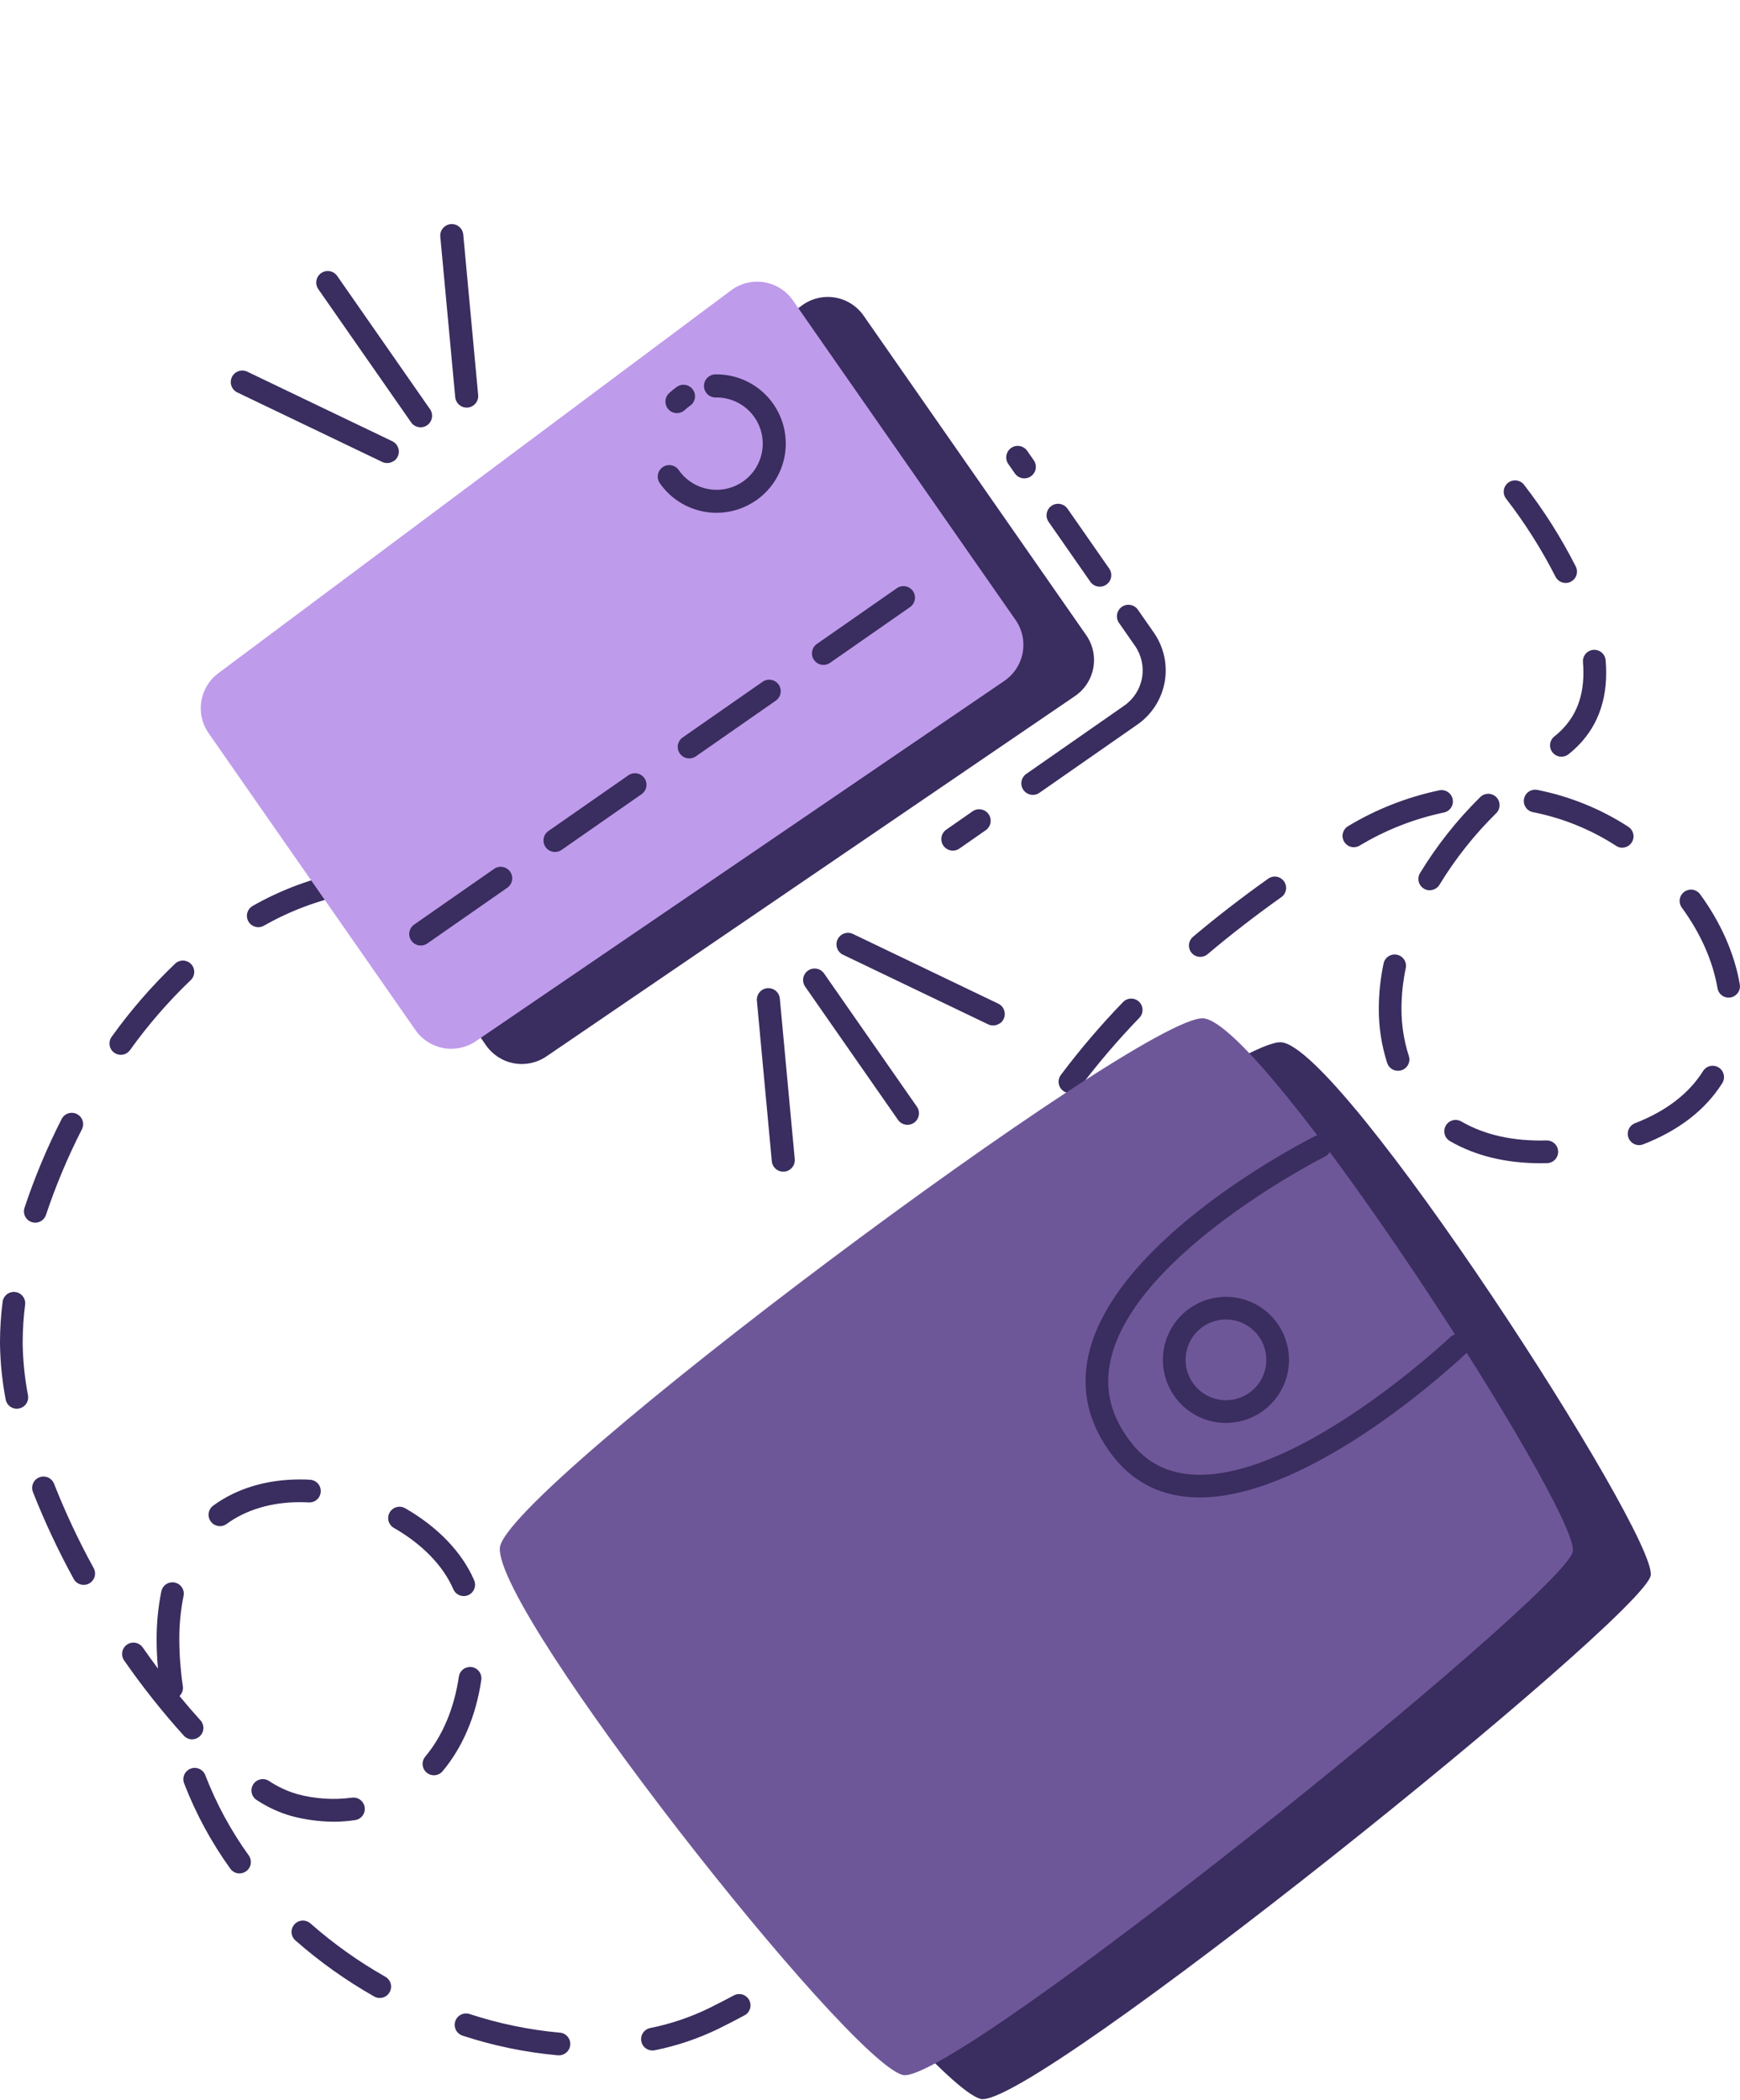
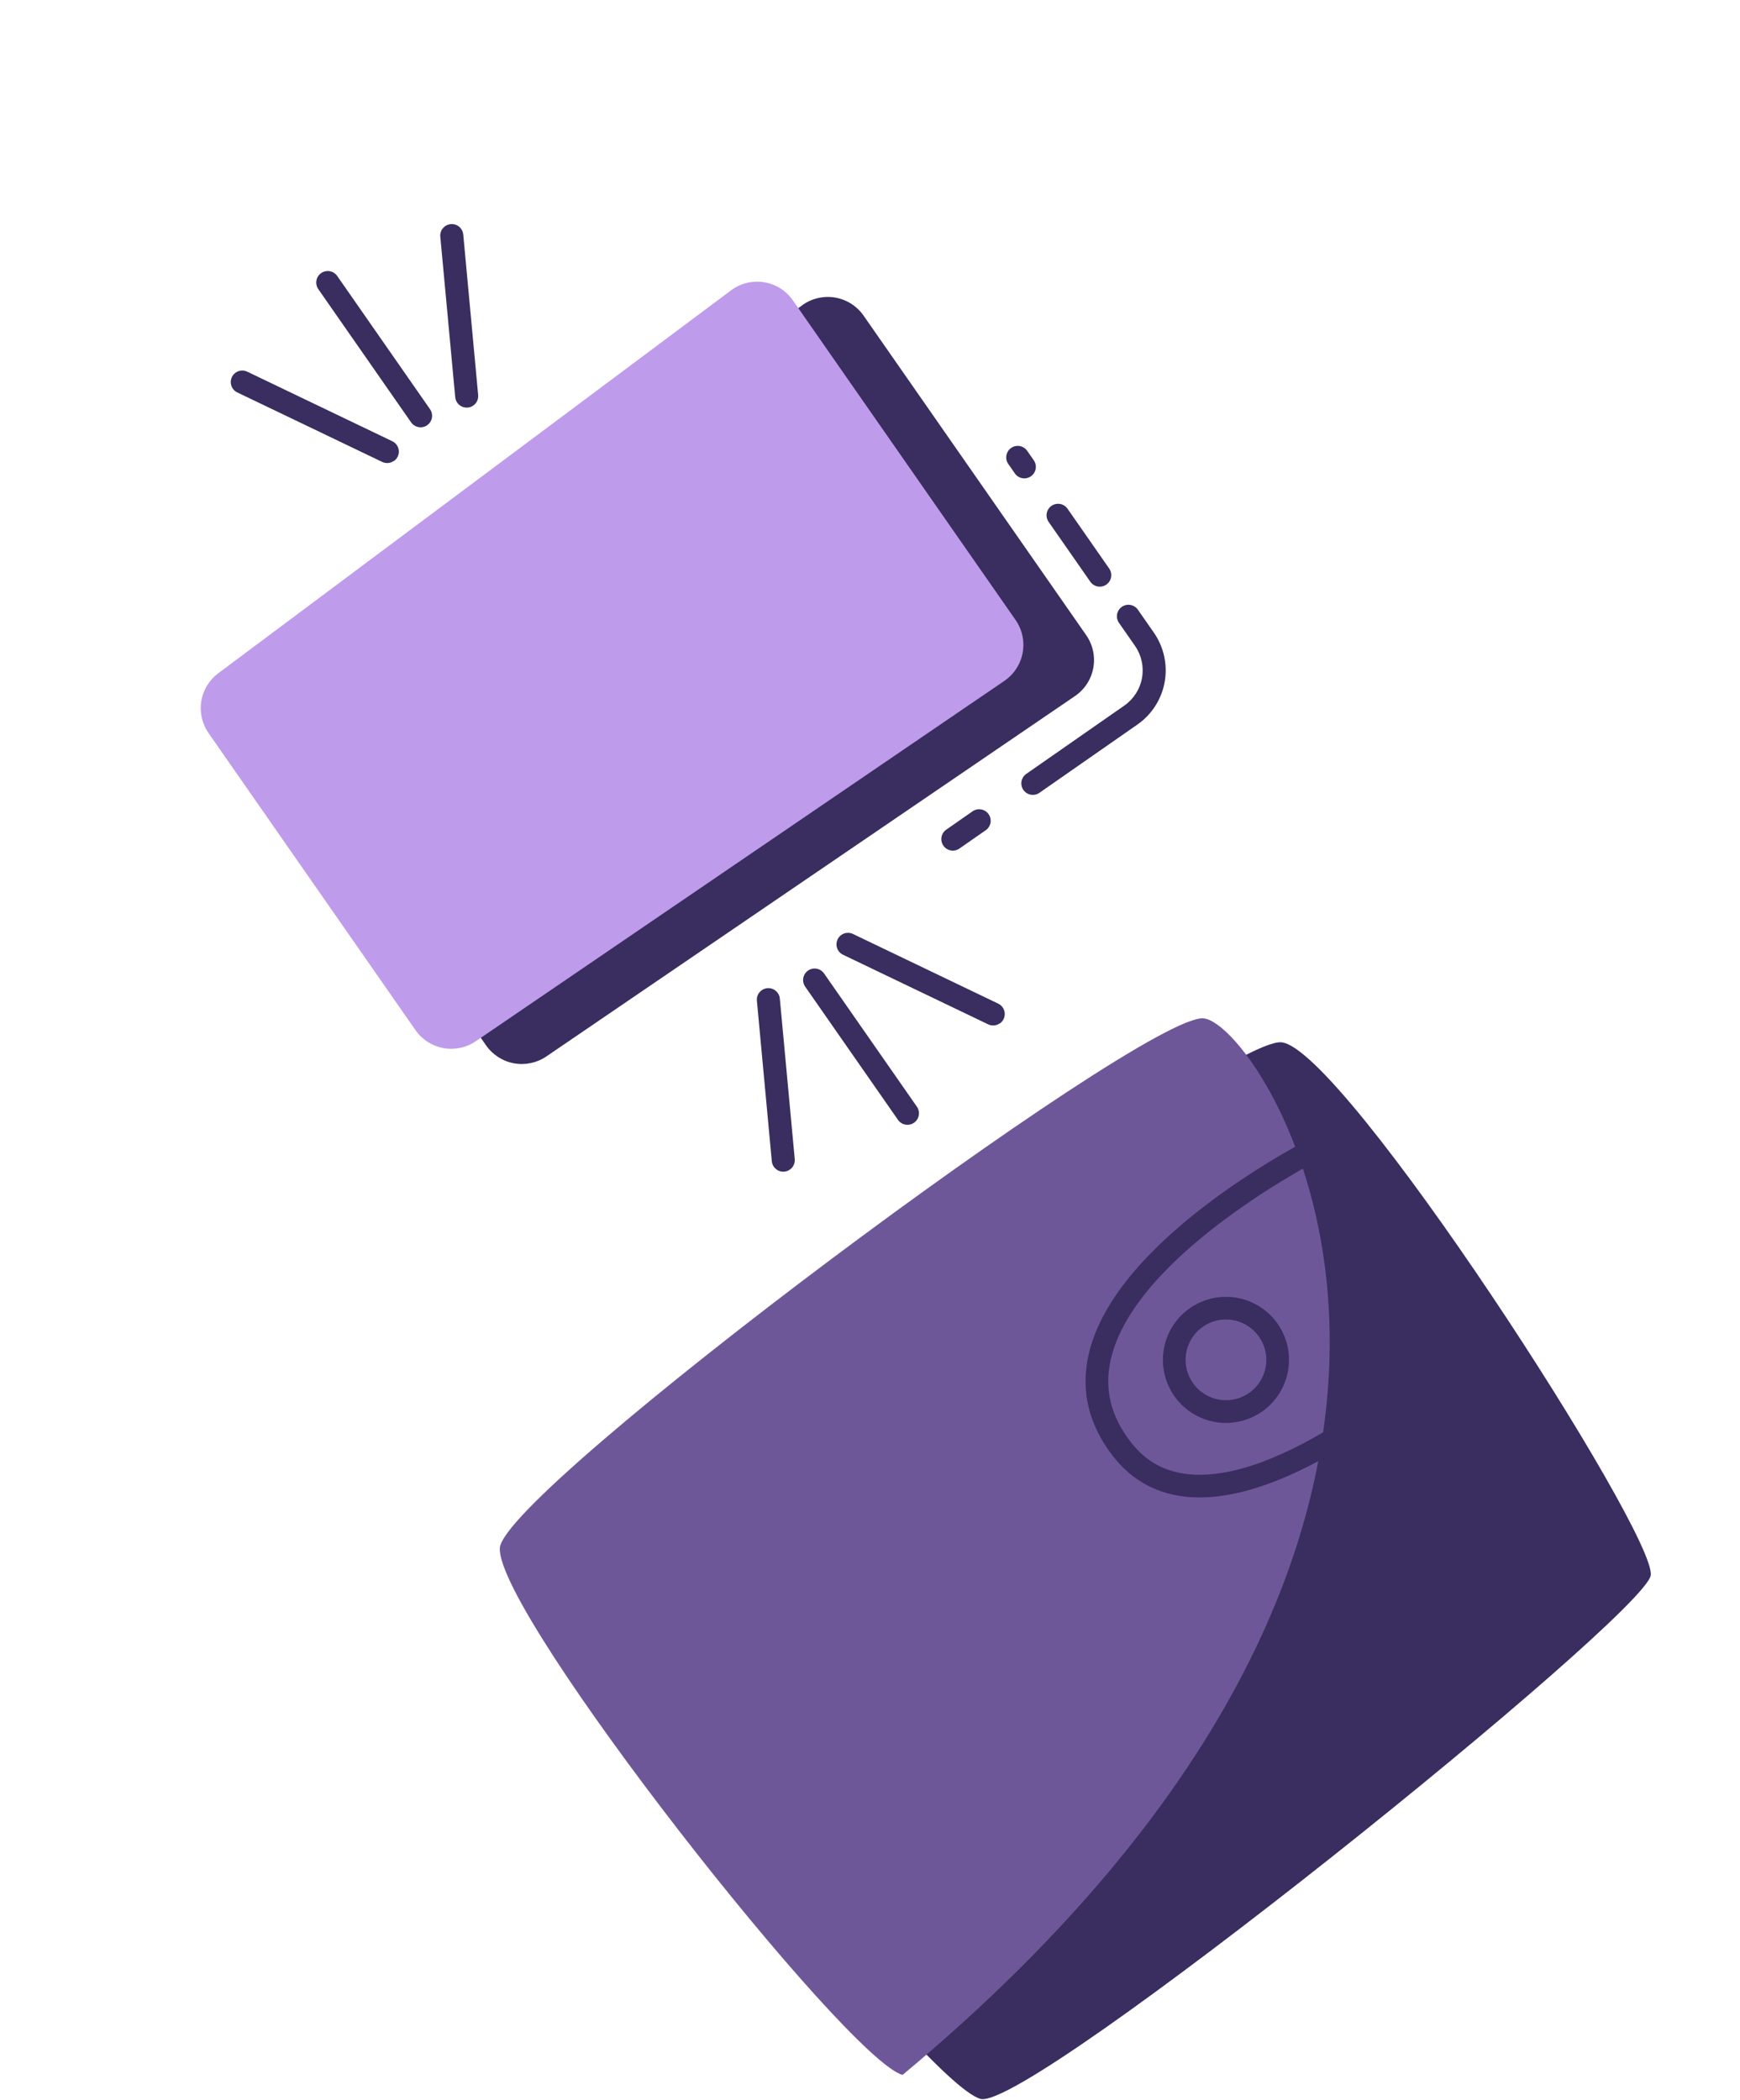
<svg xmlns="http://www.w3.org/2000/svg" width="1756" height="2119" viewBox="0 0 1756 2119" fill="none">
-   <path d="M563.536 2073.99C563.199 2074.01 562.861 2074.01 562.525 2073.99C529.965 2071.03 497.846 2064.39 466.784 2054.19C463.891 2053.25 461.491 2051.19 460.112 2048.48C458.733 2045.77 458.488 2042.62 459.432 2039.72C460.375 2036.83 462.429 2034.43 465.142 2033.05C467.855 2031.67 471.004 2031.43 473.898 2032.37C503.308 2042.03 533.718 2048.33 564.546 2051.14C567.581 2051.27 570.441 2052.6 572.495 2054.83C574.55 2057.07 575.632 2060.03 575.503 2063.07C575.374 2066.1 574.045 2068.96 571.808 2071.02C569.57 2073.07 566.609 2074.15 563.574 2074.02L563.536 2073.99ZM658.418 2069.18C655.58 2069.18 652.843 2068.13 650.737 2066.23C648.631 2064.33 647.307 2061.71 647.021 2058.89C646.736 2056.06 647.51 2053.24 649.193 2050.95C650.876 2048.67 653.348 2047.09 656.129 2046.52C676.681 2042.42 696.621 2035.69 715.462 2026.52C724.349 2022.11 733.084 2017.61 741.419 2013.17C744.04 2012.02 746.994 2011.9 749.7 2012.83C752.405 2013.75 754.666 2015.66 756.037 2018.17C757.408 2020.68 757.789 2023.61 757.106 2026.39C756.424 2029.16 754.726 2031.59 752.347 2033.17C743.765 2037.83 734.782 2042.48 725.646 2046.98C705.064 2057.06 683.27 2064.44 660.802 2068.95C660.036 2069.1 659.256 2069.18 658.475 2069.18H658.418ZM383.306 2016.18C381.299 2016.2 379.322 2015.68 377.585 2014.67C349.233 1998.58 322.604 1979.62 298.112 1958.11C295.836 1956.1 294.451 1953.27 294.261 1950.24C294.072 1947.21 295.093 1944.23 297.102 1941.95C299.11 1939.68 301.94 1938.29 304.969 1938.1C307.999 1937.91 310.979 1938.93 313.255 1940.94C336.559 1961.43 361.905 1979.47 388.894 1994.78C391.099 1996.03 392.826 1997.98 393.806 2000.31C394.786 2002.65 394.962 2005.25 394.308 2007.69C393.653 2010.14 392.205 2012.3 390.19 2013.84C388.174 2015.37 385.707 2016.2 383.173 2016.18H383.306ZM827.052 1983.22C824.655 1983.23 822.316 1982.49 820.365 1981.09C818.414 1979.7 816.949 1977.73 816.178 1975.46C815.407 1973.19 815.368 1970.74 816.066 1968.45C816.765 1966.15 818.166 1964.14 820.071 1962.68C844.732 1944.06 867.135 1922.63 886.82 1898.81C887.76 1897.63 888.93 1896.64 890.26 1895.91C891.58 1895.18 893.04 1894.72 894.54 1894.55C896.05 1894.39 897.57 1894.53 899.02 1894.95C900.48 1895.38 901.83 1896.09 903 1897.05C904.18 1898 905.15 1899.18 905.87 1900.52C906.58 1901.85 907.03 1903.31 907.17 1904.82C907.32 1906.33 907.17 1907.85 906.72 1909.29C906.28 1910.74 905.55 1912.09 904.58 1913.25C883.77 1938.46 860.087 1961.15 834.013 1980.86C832.016 1982.39 829.569 1983.22 827.052 1983.22ZM241.774 1890.53C239.955 1890.54 238.163 1890.1 236.544 1889.28C234.925 1888.45 233.528 1887.24 232.467 1885.77C213.297 1859.14 197.614 1830.17 185.798 1799.56C184.711 1796.73 184.794 1793.58 186.03 1790.8C187.265 1788.03 189.552 1785.86 192.387 1784.77C195.223 1783.68 198.374 1783.77 201.147 1785C203.921 1786.24 206.09 1788.53 207.178 1791.36C218.283 1820.12 233.025 1847.34 251.043 1872.36C252.266 1874.07 252.994 1876.08 253.148 1878.18C253.301 1880.28 252.873 1882.38 251.911 1884.25C250.95 1886.12 249.491 1887.69 247.696 1888.78C245.901 1889.88 243.839 1890.46 241.736 1890.46L241.774 1890.53ZM336.847 1838.32C322.409 1838.23 308.04 1836.31 294.088 1832.59C281.672 1829.02 269.871 1823.58 259.091 1816.46C257.82 1815.66 256.72 1814.61 255.853 1813.38C254.985 1812.16 254.369 1810.77 254.038 1809.3C253.369 1806.34 253.904 1803.23 255.525 1800.67C257.146 1798.1 259.72 1796.28 262.682 1795.61C265.643 1794.95 268.749 1795.48 271.316 1797.1C280.121 1802.97 289.767 1807.48 299.924 1810.45C317.889 1815.3 336.637 1816.52 355.08 1814.06C356.568 1813.84 358.083 1813.93 359.539 1814.3C360.995 1814.67 362.363 1815.33 363.565 1816.23C364.768 1817.13 365.781 1818.26 366.547 1819.55C367.313 1820.84 367.817 1822.28 368.03 1823.76C368.243 1825.25 368.16 1826.77 367.788 1828.22C367.415 1829.68 366.759 1831.05 365.858 1832.25C364.957 1833.45 363.827 1834.46 362.534 1835.23C361.241 1836 359.81 1836.5 358.322 1836.71C351.212 1837.76 344.035 1838.3 336.847 1838.32ZM944.21 1835.89C942.33 1835.89 940.49 1835.43 938.83 1834.55C937.17 1833.67 935.76 1832.4 934.71 1830.84C933.67 1829.28 933.02 1827.49 932.82 1825.63C932.63 1823.76 932.9 1821.88 933.61 1820.14C945 1791.52 952.56 1761.51 956.07 1730.9C956.26 1729.41 956.74 1727.97 957.48 1726.66C958.22 1725.36 959.21 1724.21 960.4 1723.29C961.58 1722.36 962.94 1721.68 964.39 1721.28C965.84 1720.88 967.35 1720.77 968.84 1720.96C970.33 1721.14 971.77 1721.62 973.08 1722.36C974.39 1723.1 975.54 1724.1 976.46 1725.28C977.38 1726.47 978.06 1727.82 978.46 1729.27C978.86 1730.72 978.97 1732.23 978.79 1733.73C975.03 1766.32 966.97 1798.28 954.81 1828.76C953.96 1830.87 952.49 1832.67 950.6 1833.95C948.71 1835.22 946.49 1835.89 944.21 1835.89ZM437.909 1791.46C435.733 1791.46 433.601 1790.83 431.766 1789.66C429.93 1788.5 428.465 1786.83 427.545 1784.86C426.624 1782.88 426.284 1780.69 426.566 1778.53C426.848 1776.37 427.739 1774.34 429.136 1772.67C446.72 1751.69 458.469 1723.64 463.122 1691.63C463.633 1688.7 465.27 1686.08 467.683 1684.33C470.097 1682.58 473.097 1681.84 476.046 1682.27C478.995 1682.7 481.66 1684.27 483.474 1686.63C485.288 1688.99 486.108 1691.97 485.76 1694.93C480.516 1731.17 466.994 1763.08 446.682 1787.36C445.609 1788.64 444.267 1789.67 442.751 1790.38C441.235 1791.09 439.582 1791.46 437.909 1791.46ZM193.904 1755.22C192.304 1755.21 190.724 1754.87 189.265 1754.21C187.807 1753.55 186.502 1752.6 185.436 1751.41C163.796 1727.44 143.705 1702.12 125.283 1675.59C124.423 1674.36 123.814 1672.97 123.49 1671.5C123.167 1670.04 123.136 1668.52 123.399 1667.04C123.662 1665.56 124.214 1664.15 125.023 1662.88C125.832 1661.61 126.883 1660.52 128.115 1659.66C129.348 1658.8 130.737 1658.19 132.205 1657.87C133.672 1657.54 135.189 1657.51 136.669 1657.78C138.149 1658.04 139.562 1658.59 140.829 1659.4C142.095 1660.21 143.189 1661.26 144.05 1662.49C149.136 1669.75 154.26 1676.85 159.422 1683.8C158.525 1673.78 158.068 1664.09 158.068 1654.84C157.963 1638.49 159.541 1622.17 162.778 1606.13C163.051 1604.63 163.62 1603.2 164.454 1601.92C165.287 1600.65 166.368 1599.55 167.632 1598.69C168.896 1597.84 170.318 1597.25 171.815 1596.95C173.311 1596.66 174.852 1596.66 176.346 1596.97C177.84 1597.28 179.258 1597.88 180.516 1598.74C181.773 1599.61 182.846 1600.71 183.669 1602C184.493 1603.28 185.052 1604.72 185.313 1606.22C185.573 1607.72 185.531 1609.26 185.188 1610.75C182.273 1625.25 180.854 1640 180.954 1654.79C181.035 1670.47 182.233 1686.12 184.539 1701.63C184.798 1703.43 184.625 1705.26 184.035 1706.98C183.445 1708.7 182.454 1710.25 181.145 1711.51C188.176 1720.08 195.251 1728.27 202.372 1736.09C203.841 1737.73 204.804 1739.77 205.147 1741.94C205.489 1744.12 205.195 1746.35 204.301 1748.36C203.407 1750.38 201.95 1752.09 200.105 1753.3C198.261 1754.5 196.107 1755.15 193.904 1755.16V1755.22ZM971.06 1648.42C968.08 1648.42 965.22 1647.25 963.08 1645.17C960.94 1643.09 959.7 1640.26 959.62 1637.28C958.86 1609.11 956.87 1579.95 954.95 1551.72L954.32 1542.53C954.12 1539.5 955.13 1536.5 957.13 1534.22C959.13 1531.93 961.96 1530.53 965 1530.32C968.03 1530.12 971.02 1531.13 973.31 1533.14C975.6 1535.14 977 1537.97 977.2 1541L977.81 1550.18C979.72 1578.61 981.74 1608.02 982.53 1636.67C982.61 1639.7 981.48 1642.64 979.4 1644.84C977.31 1647.05 974.44 1648.33 971.41 1648.42H971.06ZM467.985 1610.62C465.744 1610.62 463.551 1609.96 461.679 1608.73C459.807 1607.49 458.34 1605.74 457.458 1603.67C447.35 1580.06 425.951 1558.05 397.21 1541.67C394.674 1540.12 392.842 1537.64 392.102 1534.76C391.361 1531.88 391.77 1528.83 393.243 1526.25C394.715 1523.66 397.135 1521.75 399.99 1520.92C402.845 1520.09 405.911 1520.41 408.538 1521.8C441.59 1540.62 466.441 1566.5 478.494 1594.67C479.087 1596.05 479.401 1597.54 479.42 1599.04C479.439 1600.54 479.161 1602.04 478.603 1603.43C478.045 1604.83 477.218 1606.1 476.169 1607.17C475.119 1608.25 473.868 1609.11 472.486 1609.7C471.061 1610.3 469.531 1610.61 467.985 1610.62ZM84.45 1599.31C82.39 1599.31 80.367 1598.76 78.594 1597.71C76.822 1596.66 75.366 1595.15 74.38 1593.34C58.836 1564.99 45.09 1535.68 33.223 1505.61C32.676 1504.21 32.41 1502.71 32.44 1501.21C32.47 1499.71 32.796 1498.22 33.399 1496.85C34.002 1495.47 34.87 1494.23 35.955 1493.18C37.039 1492.14 38.317 1491.33 39.717 1490.78C41.117 1490.23 42.611 1489.97 44.114 1490C45.617 1490.03 47.099 1490.35 48.476 1490.95C49.853 1491.56 51.098 1492.43 52.139 1493.51C53.181 1494.59 53.998 1495.87 54.546 1497.27C66.051 1526.43 79.39 1554.83 94.482 1582.3C95.454 1584.04 95.952 1586.01 95.928 1588C95.903 1590 95.357 1591.96 94.342 1593.68C93.328 1595.4 91.881 1596.82 90.146 1597.81C88.411 1598.8 86.447 1599.31 84.45 1599.31ZM221.92 1540.03C219.507 1540.03 217.155 1539.27 215.2 1537.86C213.246 1536.44 211.789 1534.44 211.038 1532.15C210.287 1529.86 210.28 1527.38 211.019 1525.09C211.757 1522.79 213.203 1520.78 215.15 1519.36C238.723 1502.08 268.951 1492.94 302.537 1492.94C305.951 1492.94 309.441 1492.94 312.893 1493.23C315.928 1493.4 318.772 1494.76 320.8 1497.03C322.828 1499.29 323.874 1502.27 323.707 1505.3C323.54 1508.34 322.174 1511.18 319.91 1513.21C317.646 1515.24 314.669 1516.28 311.634 1516.12C308.602 1515.94 305.531 1515.87 302.537 1515.87C273.929 1515.87 248.316 1523.5 228.691 1537.86C226.731 1539.31 224.356 1540.08 221.92 1540.07V1540.03ZM961.3 1458.02C958.26 1458.02 955.35 1456.82 953.21 1454.67C951.06 1452.53 949.86 1449.61 949.86 1446.58C949.86 1444.67 949.86 1442.77 949.86 1440.86C949.84 1410.36 952.12 1379.9 956.7 1349.75C956.94 1348.27 957.47 1346.85 958.26 1345.57C959.05 1344.29 960.08 1343.18 961.3 1342.29C962.52 1341.41 963.9 1340.78 965.36 1340.44C966.82 1340.09 968.34 1340.03 969.82 1340.27C971.31 1340.51 972.73 1341.04 974.01 1341.83C975.29 1342.62 976.4 1343.65 977.28 1344.87C978.16 1346.09 978.79 1347.47 979.14 1348.93C979.49 1350.39 979.54 1351.91 979.3 1353.39C974.89 1382.39 972.69 1411.68 972.7 1441.01C972.7 1442.92 972.7 1444.69 972.7 1446.54C972.72 1448.04 972.43 1449.53 971.87 1450.93C971.31 1452.32 970.47 1453.59 969.42 1454.66C968.37 1455.73 967.11 1456.59 965.73 1457.17C964.34 1457.76 962.86 1458.07 961.36 1458.08L961.3 1458.02ZM16.955 1421.6C14.284 1421.59 11.699 1420.65 9.647 1418.94C7.595 1417.23 6.207 1414.86 5.722 1412.23C2.208 1393.8 0.294 1375.09 0 1356.33C0 1355.47 0 1354.63 0 1353.78C0.057 1340.38 0.936 1327.01 2.632 1313.73C2.817 1312.23 3.295 1310.79 4.037 1309.49C4.779 1308.18 5.771 1307.03 6.956 1306.11C8.142 1305.18 9.498 1304.5 10.947 1304.1C12.396 1303.7 13.909 1303.59 15.401 1303.78C16.892 1303.96 18.332 1304.44 19.639 1305.18C20.946 1305.93 22.094 1306.92 23.018 1308.1C23.942 1309.29 24.623 1310.65 25.022 1312.09C25.422 1313.54 25.532 1315.06 25.347 1316.55C23.768 1328.87 22.947 1341.28 22.886 1353.7C22.886 1354.48 22.886 1355.26 22.886 1356.05C23.175 1373.48 24.968 1390.85 28.245 1407.98C28.521 1409.46 28.502 1410.98 28.191 1412.45C27.879 1413.92 27.279 1415.32 26.427 1416.56C25.575 1417.8 24.487 1418.86 23.225 1419.67C21.963 1420.49 20.551 1421.06 19.072 1421.33C18.376 1421.48 17.667 1421.57 16.955 1421.6ZM990.5 1270.59C989.25 1270.58 988.02 1270.37 986.84 1269.97C983.96 1269.01 981.59 1266.93 980.24 1264.22C978.89 1261.5 978.68 1258.36 979.65 1255.48C990.04 1224.76 1003 1194.97 1018.36 1166.41C1019.04 1165.04 1020 1163.83 1021.16 1162.83C1022.32 1161.83 1023.67 1161.08 1025.13 1160.62C1026.59 1160.15 1028.13 1159.99 1029.66 1160.13C1031.18 1160.27 1032.66 1160.72 1034.01 1161.44C1035.36 1162.16 1036.55 1163.15 1037.51 1164.34C1038.47 1165.53 1039.18 1166.91 1039.6 1168.38C1040.02 1169.85 1040.15 1171.39 1039.96 1172.91C1039.77 1174.43 1039.28 1175.9 1038.52 1177.23C1023.77 1204.67 1011.33 1233.28 1001.33 1262.78C1000.57 1265.05 999.11 1267.03 997.17 1268.43C995.23 1269.83 992.89 1270.58 990.5 1270.59ZM35.607 1233.83C34.382 1233.84 33.165 1233.65 32.003 1233.26C29.122 1232.31 26.739 1230.25 25.376 1227.54C24.014 1224.83 23.783 1221.69 24.736 1218.8C34.968 1188.03 47.501 1158.06 62.232 1129.17C63.625 1126.46 66.035 1124.42 68.933 1123.5C71.83 1122.57 74.976 1122.83 77.68 1124.23C80.383 1125.62 82.423 1128.03 83.349 1130.93C84.275 1133.83 84.013 1136.97 82.619 1139.68C68.394 1167.51 56.281 1196.38 46.383 1226.03C45.624 1228.29 44.177 1230.26 42.245 1231.66C40.313 1233.06 37.992 1233.82 35.607 1233.83ZM1554.8 1173.85C1519.8 1173.85 1489.07 1166.38 1463.46 1151.6C1462.13 1150.86 1460.96 1149.87 1460.02 1148.67C1459.08 1147.48 1458.38 1146.11 1457.98 1144.64C1457.57 1143.18 1457.46 1141.65 1457.65 1140.14C1457.84 1138.63 1458.33 1137.18 1459.09 1135.86C1459.85 1134.54 1460.87 1133.39 1462.08 1132.47C1463.29 1131.55 1464.67 1130.88 1466.14 1130.5C1467.61 1130.12 1469.15 1130.04 1470.65 1130.26C1472.16 1130.48 1473.6 1131 1474.9 1131.78C1498.38 1145.32 1527.2 1151.77 1560.73 1150.85C1563.76 1150.77 1566.7 1151.9 1568.91 1153.99C1571.11 1156.08 1572.39 1158.96 1572.47 1162C1572.54 1165.03 1571.41 1167.98 1569.32 1170.18C1567.23 1172.38 1564.35 1173.66 1561.32 1173.74C1559.09 1173.83 1556.95 1173.85 1554.8 1173.85ZM1654.14 1155.58C1651.47 1155.58 1648.89 1154.64 1646.84 1152.94C1644.79 1151.23 1643.4 1148.87 1642.91 1146.24C1642.42 1143.62 1642.86 1140.91 1644.16 1138.58C1645.45 1136.25 1647.52 1134.45 1650 1133.48C1681.22 1121.37 1704.34 1103.69 1718.66 1080.93C1719.45 1079.65 1720.49 1078.53 1721.72 1077.64C1722.95 1076.76 1724.34 1076.13 1725.82 1075.78C1727.29 1075.44 1728.82 1075.4 1730.31 1075.65C1731.8 1075.9 1733.23 1076.44 1734.51 1077.25C1735.79 1078.06 1736.9 1079.11 1737.77 1080.35C1738.64 1081.59 1739.26 1082.99 1739.58 1084.46C1739.91 1085.94 1739.94 1087.47 1739.67 1088.96C1739.4 1090.45 1738.84 1091.87 1738.02 1093.14C1720.99 1120.15 1694.15 1140.82 1658.24 1154.8C1656.93 1155.31 1655.54 1155.57 1654.14 1155.58ZM1079.75 1103.06C1077.63 1103.06 1075.55 1102.47 1073.74 1101.35C1071.93 1100.23 1070.47 1098.63 1069.52 1096.73C1068.57 1094.83 1068.17 1092.7 1068.36 1090.59C1068.55 1088.47 1069.32 1086.45 1070.6 1084.75C1089.97 1058.95 1110.94 1034.39 1133.36 1011.21C1135.47 1009.02 1138.36 1007.76 1141.39 1007.71C1144.43 1007.65 1147.36 1008.81 1149.55 1010.91C1151.73 1013.02 1152.99 1015.91 1153.05 1018.94C1153.1 1021.98 1151.95 1024.91 1149.84 1027.09C1128.08 1049.6 1107.73 1073.43 1088.93 1098.46C1087.86 1099.89 1086.48 1101.05 1084.88 1101.85C1083.29 1102.64 1081.53 1103.06 1079.75 1103.06ZM1410.8 1080.55C1408.39 1080.55 1406.04 1079.79 1404.09 1078.38C1402.14 1076.96 1400.68 1074.97 1399.93 1072.68C1394.21 1054.85 1391.36 1036.22 1391.48 1017.5C1391.54 1002.41 1393.13 987.358 1396.23 972.587C1396.5 971.086 1397.07 969.654 1397.91 968.376C1398.74 967.098 1399.82 966 1401.09 965.146C1402.35 964.292 1403.77 963.7 1405.27 963.403C1406.77 963.107 1408.31 963.113 1409.8 963.42C1411.29 963.728 1412.71 964.332 1413.97 965.195C1415.23 966.059 1416.3 967.165 1417.12 968.449C1417.95 969.733 1418.51 971.169 1418.77 972.672C1419.03 974.175 1418.98 975.715 1418.64 977.202C1415.85 990.455 1414.42 1003.96 1414.37 1017.5C1414.27 1033.81 1416.77 1050.02 1421.77 1065.54C1422.71 1068.43 1422.48 1071.57 1421.11 1074.27C1419.74 1076.98 1417.35 1079.03 1414.46 1079.98C1413.28 1080.36 1412.05 1080.56 1410.8 1080.55ZM121.965 1064.44C119.846 1064.45 117.766 1063.86 115.958 1062.76C114.15 1061.66 112.683 1060.07 111.722 1058.18C110.761 1056.3 110.344 1054.18 110.515 1052.07C110.687 1049.95 111.442 1047.93 112.696 1046.22C131.647 1019.78 153.01 995.157 176.51 972.663C177.591 971.586 178.877 970.737 180.291 970.164C181.705 969.591 183.22 969.307 184.745 969.329C186.271 969.35 187.777 969.676 189.174 970.288C190.572 970.9 191.833 971.785 192.884 972.892C193.934 973.998 194.753 975.304 195.292 976.731C195.83 978.159 196.078 979.68 196.02 981.204C195.962 982.729 195.6 984.227 194.955 985.609C194.31 986.992 193.395 988.232 192.263 989.255C169.787 1010.78 149.356 1034.34 131.234 1059.63C130.181 1061.11 128.791 1062.32 127.179 1063.15C125.567 1063.99 123.78 1064.43 121.965 1064.44ZM1744.56 1006.74C1741.86 1006.74 1739.24 1005.78 1737.18 1004.04C1735.12 1002.29 1733.74 999.873 1733.29 997.208C1728.6 969.745 1716.12 941.518 1697.05 915.581C1695.39 913.127 1694.74 910.122 1695.24 907.199C1695.75 904.276 1697.37 901.663 1699.76 899.912C1702.16 898.16 1705.14 897.407 1708.08 897.811C1711.01 898.216 1713.68 899.745 1715.51 902.078C1736.59 930.857 1750.51 962.421 1755.79 993.356C1756.07 994.997 1755.99 996.68 1755.55 998.285C1755.11 999.891 1754.32 1001.38 1753.25 1002.65C1752.17 1003.92 1750.83 1004.95 1749.32 1005.65C1747.81 1006.35 1746.17 1006.71 1744.5 1006.71L1744.56 1006.74ZM1211.29 965.606C1208.95 965.608 1206.66 964.889 1204.74 963.547C1202.81 962.205 1201.35 960.305 1200.54 958.103C1199.73 955.902 1199.62 953.505 1200.22 951.238C1200.82 948.971 1202.1 946.943 1203.89 945.428C1227.48 925.517 1253.1 905.702 1280.05 886.553C1282.52 884.862 1285.56 884.21 1288.51 884.737C1291.47 885.265 1294.09 886.929 1295.83 889.373C1297.57 891.817 1298.27 894.845 1297.8 897.806C1297.33 900.767 1295.71 903.424 1293.3 905.206C1266.87 923.991 1241.81 943.349 1218.65 962.917C1216.59 964.652 1213.99 965.604 1211.29 965.606ZM260.598 935.606C258.068 935.606 255.609 934.767 253.606 933.221C251.604 931.675 250.17 929.509 249.529 927.061C248.888 924.614 249.077 922.023 250.065 919.694C251.053 917.364 252.785 915.428 254.991 914.188C283.71 897.848 314.881 886.256 347.299 879.859C348.789 879.536 350.329 879.513 351.829 879.794C353.328 880.074 354.756 880.651 356.029 881.491C357.302 882.331 358.394 883.417 359.242 884.686C360.089 885.954 360.674 887.379 360.962 888.877C361.251 890.374 361.237 891.915 360.922 893.407C360.607 894.899 359.996 896.313 359.127 897.566C358.257 898.82 357.146 899.886 355.858 900.703C354.57 901.521 353.132 902.072 351.628 902.326C321.625 908.296 292.781 919.063 266.205 934.214C264.486 935.15 262.555 935.629 260.598 935.606ZM533.669 928.912C532 928.915 530.351 928.543 528.844 927.825C501.468 914.815 472.397 905.724 442.486 900.819C439.487 900.349 436.797 898.706 435.009 896.252C433.22 893.799 432.48 890.735 432.95 887.736C433.421 884.736 435.064 882.047 437.517 880.258C439.971 878.47 443.034 877.729 446.034 878.2C478.064 883.415 509.202 893.11 538.532 906.998C540.897 908.099 542.816 909.974 543.969 912.314C545.122 914.654 545.442 917.317 544.874 919.863C544.307 922.409 542.886 924.685 540.848 926.313C538.811 927.942 536.278 928.825 533.669 928.817V928.912ZM1442.88 898.397C1440.85 898.398 1438.86 897.86 1437.11 896.838C1435.36 895.816 1433.91 894.347 1432.91 892.582C1431.92 890.816 1431.41 888.817 1431.43 886.789C1431.46 884.761 1432.03 882.778 1433.08 881.042C1450.13 853.055 1470.56 827.279 1493.92 804.296C1496.08 802.184 1498.98 801.01 1502 801.03C1505.02 801.05 1507.91 802.263 1510.04 804.405C1512.17 806.547 1513.36 809.443 1513.37 812.463C1513.37 815.483 1512.18 818.381 1510.05 820.527C1488.03 842.179 1468.77 866.469 1452.7 892.847C1451.68 894.528 1450.23 895.915 1448.51 896.874C1446.79 897.832 1444.85 898.331 1442.88 898.321V898.397ZM1637.17 855.466C1634.97 855.444 1632.82 854.782 1630.99 853.559C1605.43 836.991 1576.95 825.455 1547.07 819.573C1545.6 819.285 1544.19 818.709 1542.94 817.879C1541.69 817.048 1540.61 815.979 1539.77 814.732C1538.93 813.485 1538.35 812.085 1538.05 810.612C1537.75 809.139 1537.74 807.622 1538.03 806.146C1538.32 804.671 1538.9 803.267 1539.73 802.015C1540.56 800.762 1541.63 799.685 1542.87 798.846C1544.12 798.006 1545.52 797.421 1546.99 797.122C1548.47 796.824 1549.98 796.818 1551.46 797.106C1584.16 803.556 1615.32 816.184 1643.29 834.316C1645.37 835.652 1646.97 837.628 1647.83 839.946C1648.7 842.265 1648.79 844.801 1648.09 847.176C1647.39 849.55 1645.94 851.634 1643.96 853.115C1641.98 854.596 1639.57 855.394 1637.09 855.39L1637.17 855.466ZM1366.35 854.97C1363.83 854.977 1361.39 854.156 1359.39 852.634C1357.39 851.112 1355.95 848.974 1355.28 846.551C1354.62 844.127 1354.77 841.552 1355.71 839.224C1356.66 836.895 1358.35 834.942 1360.51 833.667C1388.88 816.604 1419.89 804.408 1452.28 797.583C1453.77 797.245 1455.31 797.208 1456.82 797.475C1458.32 797.742 1459.75 798.306 1461.03 799.135C1462.32 799.964 1463.42 801.042 1464.28 802.303C1465.14 803.565 1465.73 804.985 1466.04 806.482C1466.34 807.978 1466.34 809.519 1466.03 811.015C1465.73 812.511 1465.13 813.931 1464.27 815.191C1463.41 816.452 1462.31 817.528 1461.02 818.356C1459.74 819.184 1458.31 819.747 1456.8 820.012C1426.94 826.315 1398.34 837.563 1372.18 853.292C1370.4 854.355 1368.36 854.91 1366.29 854.894L1366.35 854.97ZM1575.76 763.578C1573.38 763.582 1571.06 762.846 1569.12 761.472C1567.18 760.098 1565.72 758.154 1564.93 755.911C1564.15 753.667 1564.08 751.235 1564.74 748.952C1565.41 746.669 1566.76 744.648 1568.62 743.171C1588.38 727.532 1597.97 706.515 1597.97 678.899C1597.97 675.447 1597.82 671.842 1597.52 668.18C1597.39 666.678 1597.56 665.165 1598.02 663.729C1598.48 662.293 1599.22 660.961 1600.19 659.81C1601.17 658.659 1602.36 657.711 1603.7 657.02C1605.04 656.329 1606.5 655.909 1608.01 655.784C1609.51 655.659 1611.02 655.831 1612.46 656.29C1613.89 656.749 1615.23 657.487 1616.38 658.461C1617.53 659.435 1618.48 660.626 1619.17 661.967C1619.86 663.307 1620.28 664.771 1620.4 666.273C1620.78 670.564 1620.96 674.818 1620.96 678.918C1620.96 713.495 1608.16 741.149 1582.93 761.137C1580.88 762.741 1578.35 763.602 1575.76 763.578ZM1580.07 588.269C1577.94 588.274 1575.86 587.687 1574.05 586.576C1572.24 585.464 1570.78 583.871 1569.82 581.976C1555.72 554.285 1539.06 527.972 1520.07 503.381C1519.12 502.208 1518.42 500.862 1518 499.419C1517.58 497.976 1517.45 496.463 1517.61 494.969C1517.77 493.474 1518.23 492.026 1518.95 490.707C1519.67 489.389 1520.65 488.226 1521.82 487.284C1522.99 486.342 1524.34 485.641 1525.78 485.219C1527.23 484.798 1528.74 484.664 1530.23 484.827C1531.73 484.99 1533.17 485.446 1534.49 486.169C1535.81 486.891 1536.98 487.866 1537.92 489.038C1557.95 514.864 1575.48 542.534 1590.27 571.677C1591.15 573.42 1591.57 575.359 1591.48 577.31C1591.4 579.261 1590.82 581.157 1589.8 582.82C1588.78 584.483 1587.34 585.857 1585.64 586.811C1583.94 587.765 1582.02 588.267 1580.07 588.269Z" fill="#3A2D5F" />
  <path d="M1292.93 1051.79C1231.29 1047.48 585.993 1528.86 582.998 1586.36C579.527 1653.32 933.02 2102.54 989.48 2118.01C1038.02 2131.36 1659.4 1631.03 1665.9 1589.72C1672.4 1548.41 1354.8 1056.1 1292.93 1051.79Z" fill="#3A2D5F" />
-   <path d="M1214.34 1027.63C1152.72 1023.34 507.426 1504.67 504.412 1562.21C500.922 1629.17 854.419 2078.37 910.87 2093.84C959.43 2107.19 1580.79 1606.88 1587.29 1565.55C1593.8 1524.22 1276.23 1031.96 1214.34 1027.63Z" fill="#6E5799" />
+   <path d="M1214.34 1027.63C1152.72 1023.34 507.426 1504.67 504.412 1562.21C500.922 1629.17 854.419 2078.37 910.87 2093.84C1593.8 1524.22 1276.23 1031.96 1214.34 1027.63Z" fill="#6E5799" />
  <path d="M1210.66 1511.1C1207.15 1511.1 1203.7 1510.97 1200.27 1510.7C1168.28 1508.22 1142.21 1494.15 1122.78 1468.89C1098.48 1437.29 1090.36 1402.83 1098.73 1366.48C1125.83 1248.39 1318.89 1150.62 1327.11 1146.5C1329.82 1145.2 1332.94 1145.01 1335.78 1145.98C1338.63 1146.95 1340.98 1149 1342.32 1151.69C1343.67 1154.38 1343.9 1157.49 1342.97 1160.35C1342.04 1163.21 1340.03 1165.58 1337.36 1166.97C1335.45 1167.94 1145.7 1264.02 1121.04 1371.61C1114.2 1401.4 1120.72 1428.65 1140.94 1454.93C1156.44 1475.11 1176.43 1485.89 1201.97 1487.89C1204.88 1488.12 1207.84 1488.21 1210.81 1488.21C1316.03 1488.21 1462.24 1350.61 1463.75 1349.18C1465.95 1347.09 1468.89 1345.96 1471.92 1346.03C1474.96 1346.11 1477.84 1347.39 1479.93 1349.59C1482.02 1351.79 1483.15 1354.73 1483.07 1357.77C1483 1360.8 1481.72 1363.68 1479.52 1365.77C1473.15 1371.88 1325.23 1511.1 1210.66 1511.1Z" fill="#3A2D5F" />
  <path d="M1237.1 1435.92C1225.08 1435.9 1213.31 1432.47 1203.16 1426.04C1193.01 1419.61 1184.89 1410.44 1179.73 1399.58C1174.57 1388.73 1172.6 1376.63 1174.03 1364.7C1175.46 1352.77 1180.24 1341.49 1187.81 1332.16C1195.39 1322.83 1205.45 1315.83 1216.83 1311.99C1228.22 1308.14 1240.46 1307.59 1252.14 1310.41C1263.83 1313.23 1274.47 1319.3 1282.85 1327.91C1291.23 1336.53 1296.99 1347.34 1299.48 1359.1C1302.97 1375.61 1299.75 1392.83 1290.55 1406.97C1281.34 1421.12 1266.9 1431.03 1250.39 1434.53C1246.02 1435.45 1241.56 1435.92 1237.1 1435.92ZM1237.31 1331.5C1234.44 1331.51 1231.58 1331.81 1228.78 1332.4C1220.9 1334.07 1213.69 1338.04 1208.07 1343.81C1202.44 1349.57 1198.66 1356.88 1197.18 1364.8C1195.71 1372.72 1196.62 1380.9 1199.79 1388.3C1202.97 1395.7 1208.26 1402 1215.02 1406.39C1221.77 1410.79 1229.67 1413.08 1237.73 1412.98C1245.78 1412.88 1253.63 1410.4 1260.27 1405.84C1266.92 1401.29 1272.06 1394.87 1275.05 1387.39C1278.05 1379.91 1278.76 1371.71 1277.09 1363.83C1275.15 1354.7 1270.15 1346.52 1262.91 1340.64C1255.67 1334.76 1246.63 1331.53 1237.31 1331.5Z" fill="#3A2D5F" />
  <path d="M1084.79 702.465L551.371 1066.08C541.793 1072.6 530.029 1075.08 518.632 1072.98C507.24 1070.89 497.133 1064.38 490.507 1054.87L281.693 755.177C275.158 745.798 272.521 734.248 274.359 722.962C276.198 711.676 282.354 701.551 291.523 694.733L809.106 308.389C813.829 304.864 819.222 302.319 824.948 300.916C830.673 299.512 836.625 299.274 842.448 300.214C848.263 301.16 853.835 303.262 858.834 306.396C863.824 309.535 868.128 313.648 871.508 318.481L1096.18 640.929C1099.51 645.712 1101.85 651.102 1103.08 656.788C1104.31 662.48 1104.4 668.351 1103.34 674.074C1102.28 679.796 1100.09 685.259 1096.92 690.129C1093.73 694.996 1089.61 699.195 1084.79 702.465Z" fill="#3A2D5F" />
  <path d="M1013.58 687.109L480.174 1050.71C470.596 1057.24 458.833 1059.72 447.435 1057.62C436.043 1055.52 425.928 1049.02 419.303 1039.51L210.488 739.816C203.954 730.437 201.319 718.89 203.158 707.604C204.989 696.326 211.144 686.199 220.31 679.377L737.797 292.983C742.521 289.46 747.907 286.922 753.634 285.521C759.361 284.12 765.315 283.883 771.13 284.83C776.954 285.772 782.527 287.875 787.518 291.015C792.509 294.155 796.814 298.269 800.184 303.107L1024.9 625.619C1028.23 630.394 1030.57 635.769 1031.8 641.456C1033.03 647.142 1033.12 653.005 1032.07 658.722C1031.02 664.439 1028.84 669.896 1025.66 674.766C1022.5 679.638 1018.39 683.831 1013.58 687.109Z" fill="#BF9BEB" />
-   <path d="M511.943 895.842L431.266 952.056C428.738 953.816 425.618 954.499 422.583 953.956C419.548 953.414 416.849 951.692 415.087 949.162C413.325 946.633 412.644 943.504 413.187 940.47C413.729 937.435 415.449 934.743 417.976 932.983L498.654 876.77C501.189 875.003 504.31 874.322 507.345 874.864C510.379 875.406 513.079 877.129 514.841 879.657C516.603 882.187 517.284 885.315 516.741 888.35C516.199 891.385 514.478 894.076 511.943 895.842ZM647.437 801.435L566.751 857.654C564.216 859.421 561.096 860.103 558.061 859.561C555.026 859.018 552.327 857.296 550.564 854.766C548.802 852.238 548.121 849.108 548.664 846.074C549.206 843.039 550.926 840.348 553.462 838.581L634.147 782.363C636.683 780.596 639.803 779.915 642.838 780.457C645.873 780.999 648.572 782.722 650.334 785.25C652.097 787.78 652.777 790.908 652.235 793.943C651.693 796.978 649.972 799.669 647.437 801.435ZM782.922 707.034L702.245 763.247C699.709 765.014 696.589 765.696 693.554 765.154C690.519 764.611 687.82 762.889 686.058 760.359C684.296 757.831 683.615 754.701 684.158 751.667C684.7 748.632 686.42 745.941 688.955 744.174L769.633 687.961C772.16 686.2 775.281 685.519 778.316 686.061C781.35 686.603 784.05 688.326 785.812 690.855C787.574 693.384 788.255 696.513 787.712 699.548C787.17 702.583 785.449 705.273 782.922 707.034ZM918.416 612.627L837.673 668.886C835.146 670.647 832.017 671.335 828.982 670.792C825.947 670.25 823.257 668.522 821.494 665.992C819.732 663.464 819.043 660.34 819.586 657.306C820.128 654.271 821.856 651.574 824.383 649.813L905.127 593.554C907.654 591.793 910.783 591.106 913.818 591.649C916.852 592.19 919.543 593.919 921.305 596.448C923.068 598.977 923.757 602.1 923.214 605.135C922.672 608.17 920.943 610.866 918.416 612.627ZM689.807 414.791C687.399 416.478 684.434 417.19 681.525 416.777C678.609 416.369 675.964 414.866 674.106 412.583C672.256 410.295 671.341 407.391 671.549 404.454C671.758 401.517 673.064 398.773 675.222 396.763C677.7 394.442 680.341 392.302 683.13 390.357C685.657 388.596 688.785 387.908 691.82 388.45C694.855 388.993 697.546 390.721 699.308 393.25C701.07 395.779 701.759 398.903 701.217 401.937C700.674 404.971 698.945 407.668 696.418 409.429C694.549 410.735 692.783 412.17 691.127 413.73C690.712 414.113 690.274 414.465 689.807 414.791ZM762.974 504.95C747.795 515.526 729.04 519.64 710.84 516.382C692.632 513.129 676.461 502.777 665.887 487.602C664.125 485.073 663.436 481.95 663.978 478.915C664.521 475.88 666.25 473.184 668.777 471.423C671.312 469.657 674.432 468.974 677.467 469.517C680.502 470.059 683.201 471.781 684.963 474.31C689.047 480.224 694.463 485.093 700.772 488.534C707.029 491.968 713.993 493.917 721.124 494.232C728.262 494.541 735.369 493.214 741.902 490.346C748.444 487.472 754.227 483.143 758.828 477.676C763.42 472.216 766.703 465.766 768.408 458.838C770.113 451.909 770.214 444.672 768.683 437.7C767.153 430.728 764.042 424.198 759.584 418.623C755.134 413.041 749.454 408.563 742.997 405.522C736.532 402.489 729.459 400.978 722.322 401.108C719.231 401.167 716.244 399.995 714.019 397.851C711.794 395.706 710.512 392.765 710.455 389.674C710.397 386.583 711.562 383.601 713.712 381.37C715.855 379.145 718.79 377.865 721.881 377.805C736.852 377.532 751.523 382.075 763.714 390.772C775.903 399.469 784.974 411.856 789.596 426.099C794.209 440.346 794.121 455.701 789.347 469.893C784.574 484.086 775.362 496.369 763.07 504.931L762.974 504.95Z" fill="#3A2D5F" />
  <path d="M431.084 429.106C428.549 430.873 425.428 431.555 422.394 431.013C419.359 430.47 416.66 428.748 414.897 426.219L321.221 291.773C319.459 289.245 318.777 286.115 319.32 283.081C319.863 280.046 321.583 277.356 324.119 275.589C326.646 273.828 329.774 273.141 332.809 273.683C335.843 274.224 338.535 275.953 340.297 278.482L433.973 412.927C435.736 415.457 436.425 418.579 435.882 421.614C435.34 424.649 433.611 427.346 431.084 429.106ZM477.663 409.213C475.986 410.391 474.033 411.104 471.999 411.282C469.966 411.459 467.913 411.103 466.066 410.235C464.209 409.373 462.619 408.035 461.45 406.357C460.282 404.68 459.568 402.729 459.401 400.688L444.354 238.821C444.068 235.751 445.018 232.69 446.986 230.319C448.953 227.947 451.787 226.452 454.856 226.167C457.924 225.883 460.983 226.828 463.354 228.797C465.726 230.766 467.222 233.595 467.508 236.665L482.547 398.538C482.757 400.588 482.41 402.662 481.549 404.539C480.688 406.417 479.349 408.029 477.663 409.213ZM397.396 465.14C395.72 466.321 393.759 467.04 391.715 467.22C389.671 467.4 387.623 467.032 385.762 466.162L239.25 395.896C236.538 394.523 234.478 392.143 233.508 389.265C232.531 386.393 232.727 383.246 234.038 380.51C235.349 377.773 237.679 375.66 240.535 374.616C243.383 373.577 246.525 373.696 249.294 374.943L395.807 445.21C397.663 446.073 399.245 447.416 400.413 449.092C401.581 450.767 402.285 452.723 402.458 454.756C402.624 456.795 402.256 458.839 401.386 460.686C400.516 462.533 399.172 464.121 397.495 465.283L397.396 465.14ZM922.432 1132.98C919.905 1134.74 916.781 1135.42 913.746 1134.88C910.711 1134.33 908.016 1132.62 906.249 1130.08L812.562 995.621C810.802 993.094 810.119 989.962 810.661 986.927C811.203 983.893 812.926 981.205 815.453 979.444C817.989 977.678 821.106 976.992 824.141 977.535C827.176 978.077 829.878 979.803 831.638 982.33L925.325 1116.79C927.092 1119.32 927.769 1122.45 927.227 1125.48C926.684 1128.52 924.967 1131.21 922.432 1132.98ZM797.143 1180.25C795.467 1181.43 793.517 1182.13 791.482 1182.31C789.444 1182.5 787.398 1182.13 785.549 1181.26C783.7 1180.39 782.114 1179.06 780.948 1177.39C779.776 1175.7 779.067 1173.76 778.892 1171.72L763.853 1009.85C763.563 1006.78 764.518 1003.72 766.486 1001.35C768.454 998.98 771.286 997.482 774.354 997.197C777.422 996.912 780.479 997.854 782.855 999.83C785.226 1001.8 786.718 1004.62 786.995 1007.7L802.048 1169.57C802.248 1171.62 801.905 1173.7 801.039 1175.57C800.179 1177.45 798.834 1179.07 797.143 1180.25ZM1008.93 1032.69C1007.25 1033.87 1005.29 1034.59 1003.24 1034.77C1001.2 1034.95 999.147 1034.59 997.292 1033.71L850.78 963.447C847.993 962.123 845.855 959.737 844.829 956.831C843.804 953.925 843.974 950.724 845.304 947.944C846.642 945.159 849.02 943.027 851.926 942.002C854.832 940.977 858.034 941.147 860.813 942.477L1007.32 1012.74C1009.17 1013.61 1010.77 1014.95 1011.93 1016.63C1013.1 1018.3 1013.8 1020.26 1013.97 1022.3C1014.14 1024.33 1013.77 1026.37 1012.91 1028.22C1012.04 1030.07 1010.69 1031.65 1009.02 1032.82L1008.93 1032.69ZM994.854 837.747L968.246 856.286C965.719 858.047 962.593 858.738 959.558 858.196C956.523 857.653 953.83 855.922 952.069 853.395C950.309 850.868 949.617 847.742 950.16 844.707C950.702 841.672 952.433 838.979 954.96 837.218L981.519 818.713C984.046 816.952 987.172 816.261 990.207 816.804C993.242 817.346 995.935 819.077 997.696 821.604C999.457 824.131 1000.15 827.257 999.606 830.292C999.063 833.327 997.332 836.02 994.805 837.781L994.854 837.747ZM1147.96 731.072L1048.98 800.033C1046.45 801.794 1043.34 802.479 1040.3 801.937C1037.27 801.395 1034.57 799.669 1032.8 797.142C1031.04 794.615 1030.36 791.483 1030.9 788.448C1031.45 785.414 1033.17 782.726 1035.7 780.965L1134.67 712.004C1144.07 705.43 1150.49 695.4 1152.51 684.11C1154.53 672.805 1151.98 661.182 1145.44 651.751L1129.27 628.548C1127.51 626.021 1126.82 622.895 1127.36 619.86C1127.9 616.825 1129.63 614.132 1132.16 612.371C1134.69 610.61 1137.81 609.919 1140.85 610.462C1143.88 611.004 1146.58 612.735 1148.34 615.262L1164.51 638.465C1174.57 652.95 1178.49 670.832 1175.39 688.192C1172.28 705.558 1162.42 720.971 1147.96 731.072ZM1116.53 589.931C1114 591.692 1110.87 592.375 1107.83 591.832C1104.8 591.29 1102.1 589.559 1100.34 587.032L1058.26 526.637C1056.5 524.109 1055.81 520.985 1056.35 517.951C1056.9 514.916 1058.63 512.22 1061.15 510.459C1063.68 508.698 1066.81 508.01 1069.84 508.553C1072.88 509.094 1075.57 510.823 1077.33 513.351L1119.41 573.746C1121.17 576.273 1121.86 579.399 1121.32 582.434C1120.78 585.469 1119.05 588.17 1116.53 589.931ZM1040.38 480.642C1037.85 482.403 1034.72 483.09 1031.69 482.548C1028.65 482.006 1025.96 480.278 1024.2 477.748L1017.55 468.212C1015.79 465.683 1015.1 462.56 1015.65 459.526C1016.19 456.491 1017.92 453.794 1020.44 452.033C1022.97 450.273 1026.1 449.585 1029.13 450.127C1032.17 450.669 1034.86 452.397 1036.62 454.926L1043.27 464.462C1045.03 466.992 1045.72 470.115 1045.18 473.15C1044.63 476.184 1042.9 478.881 1040.38 480.642Z" fill="#3A2D5F" />
</svg>